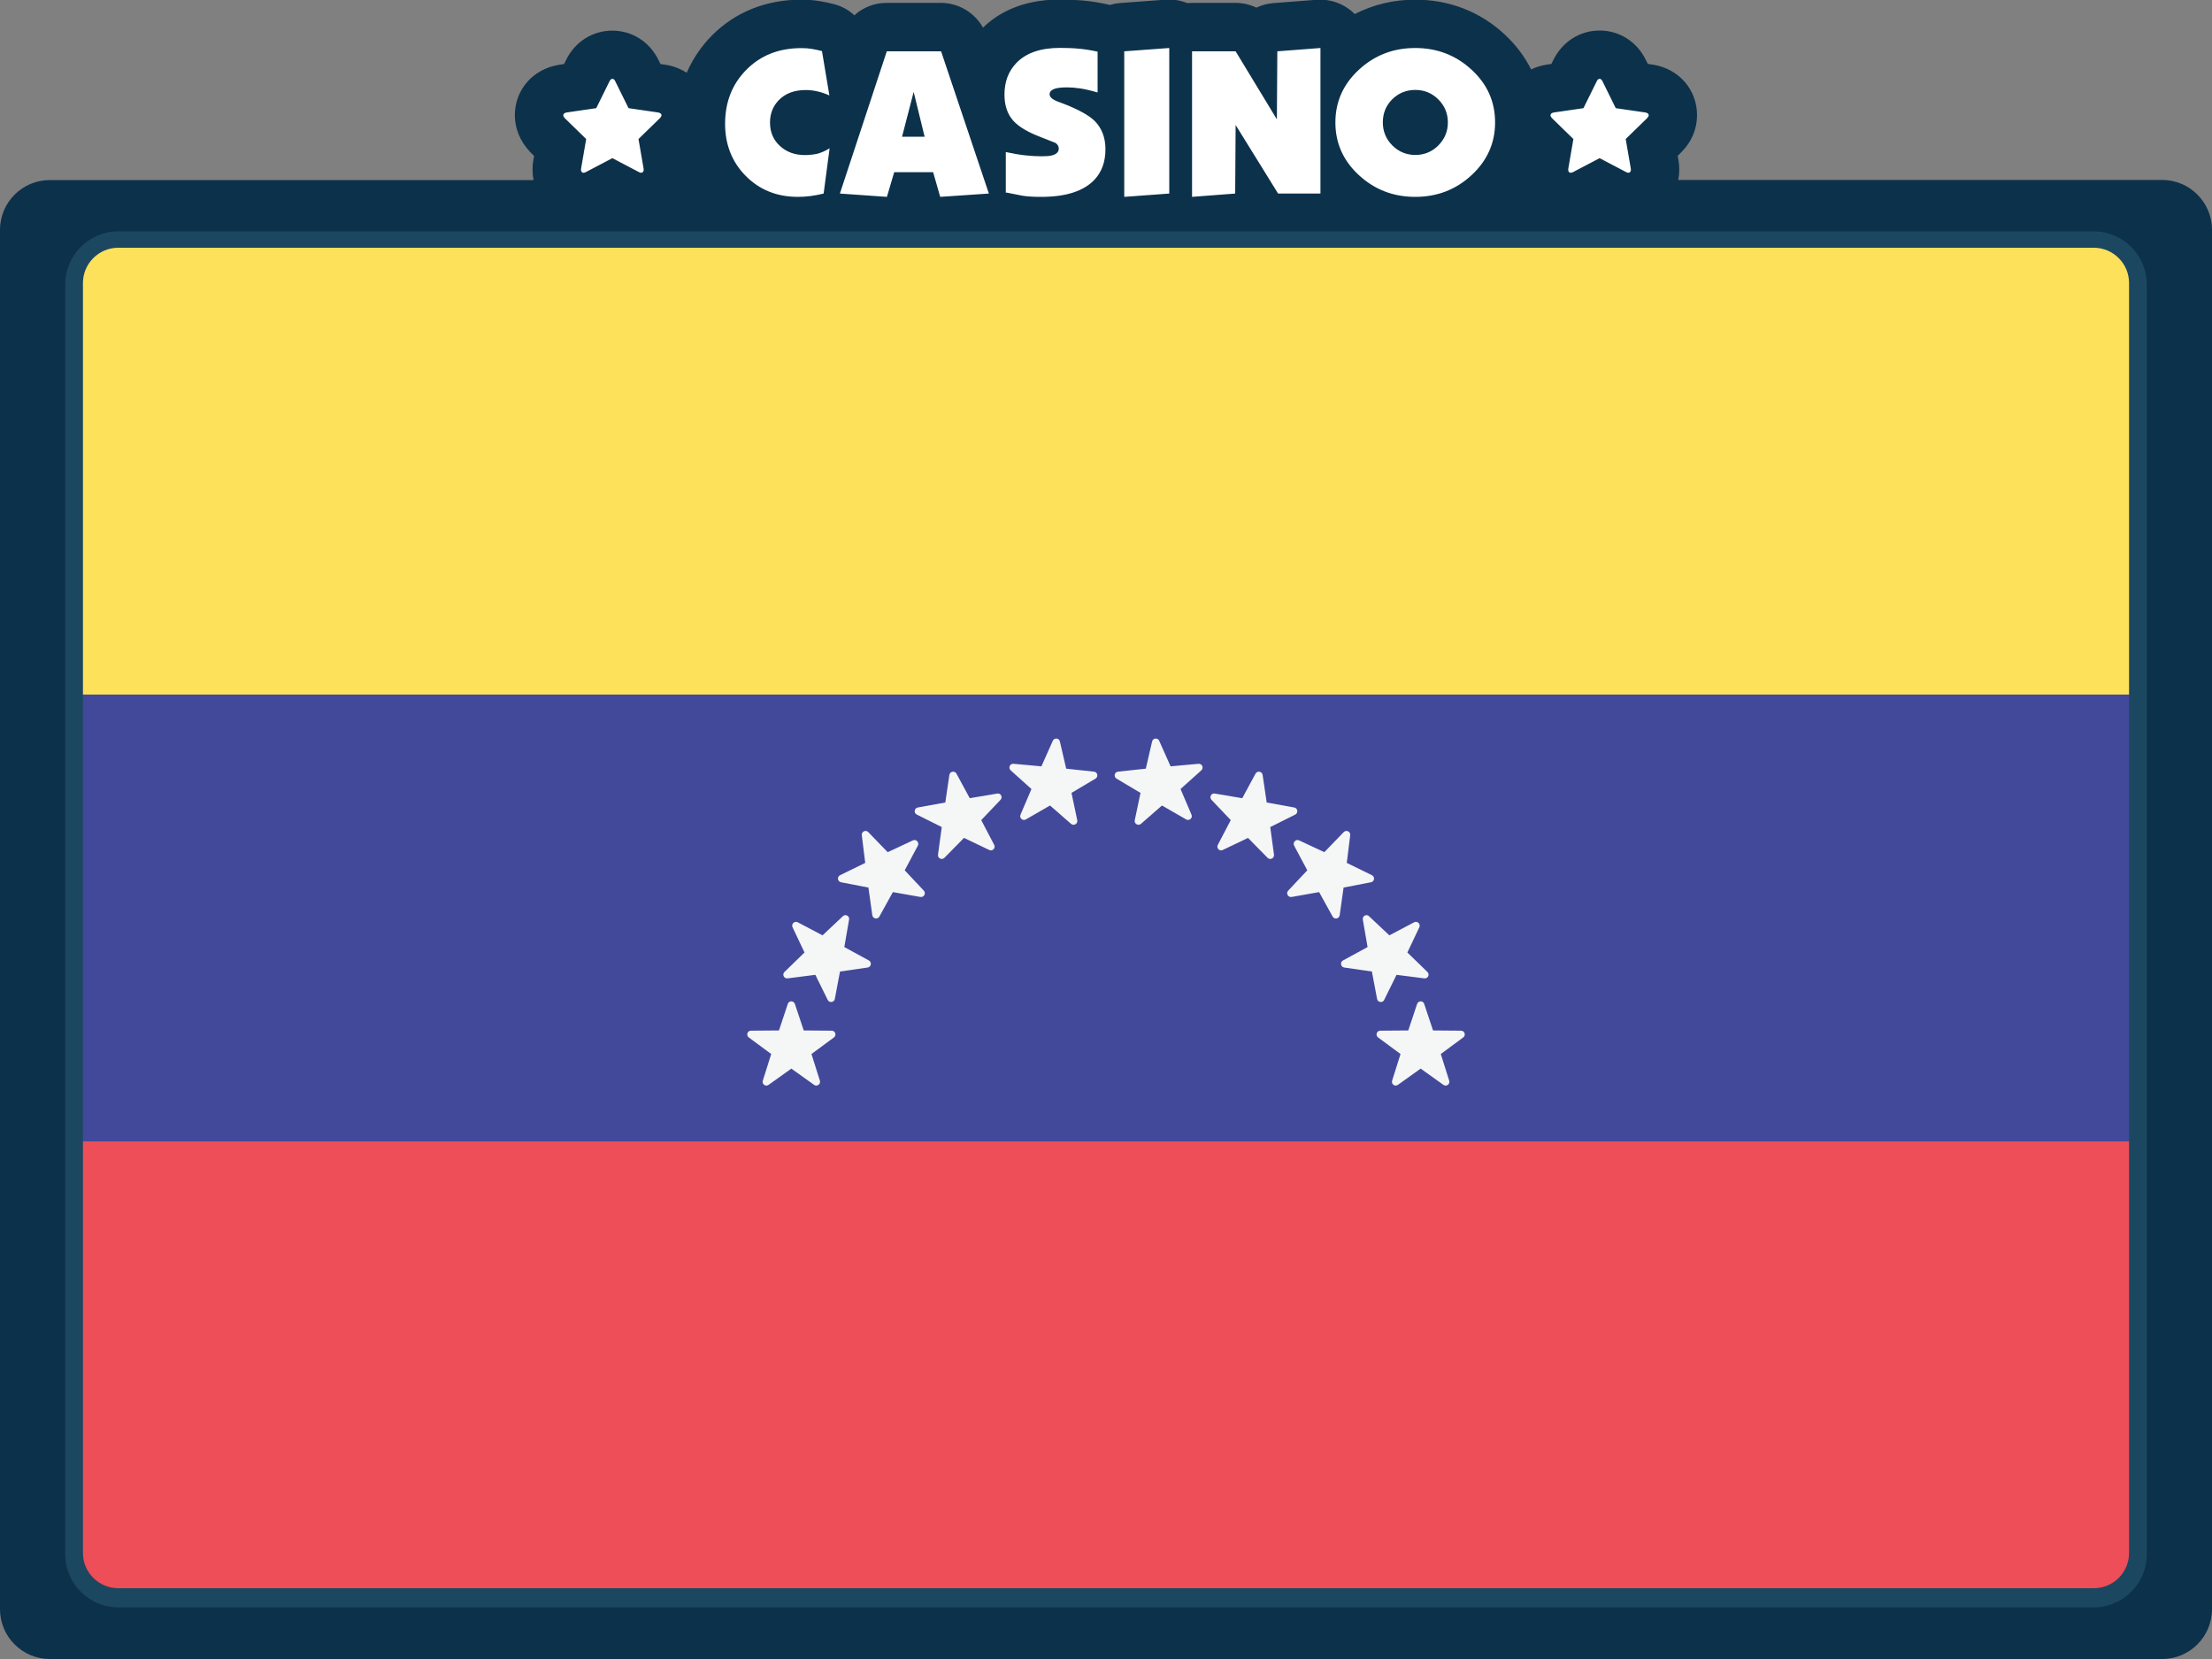
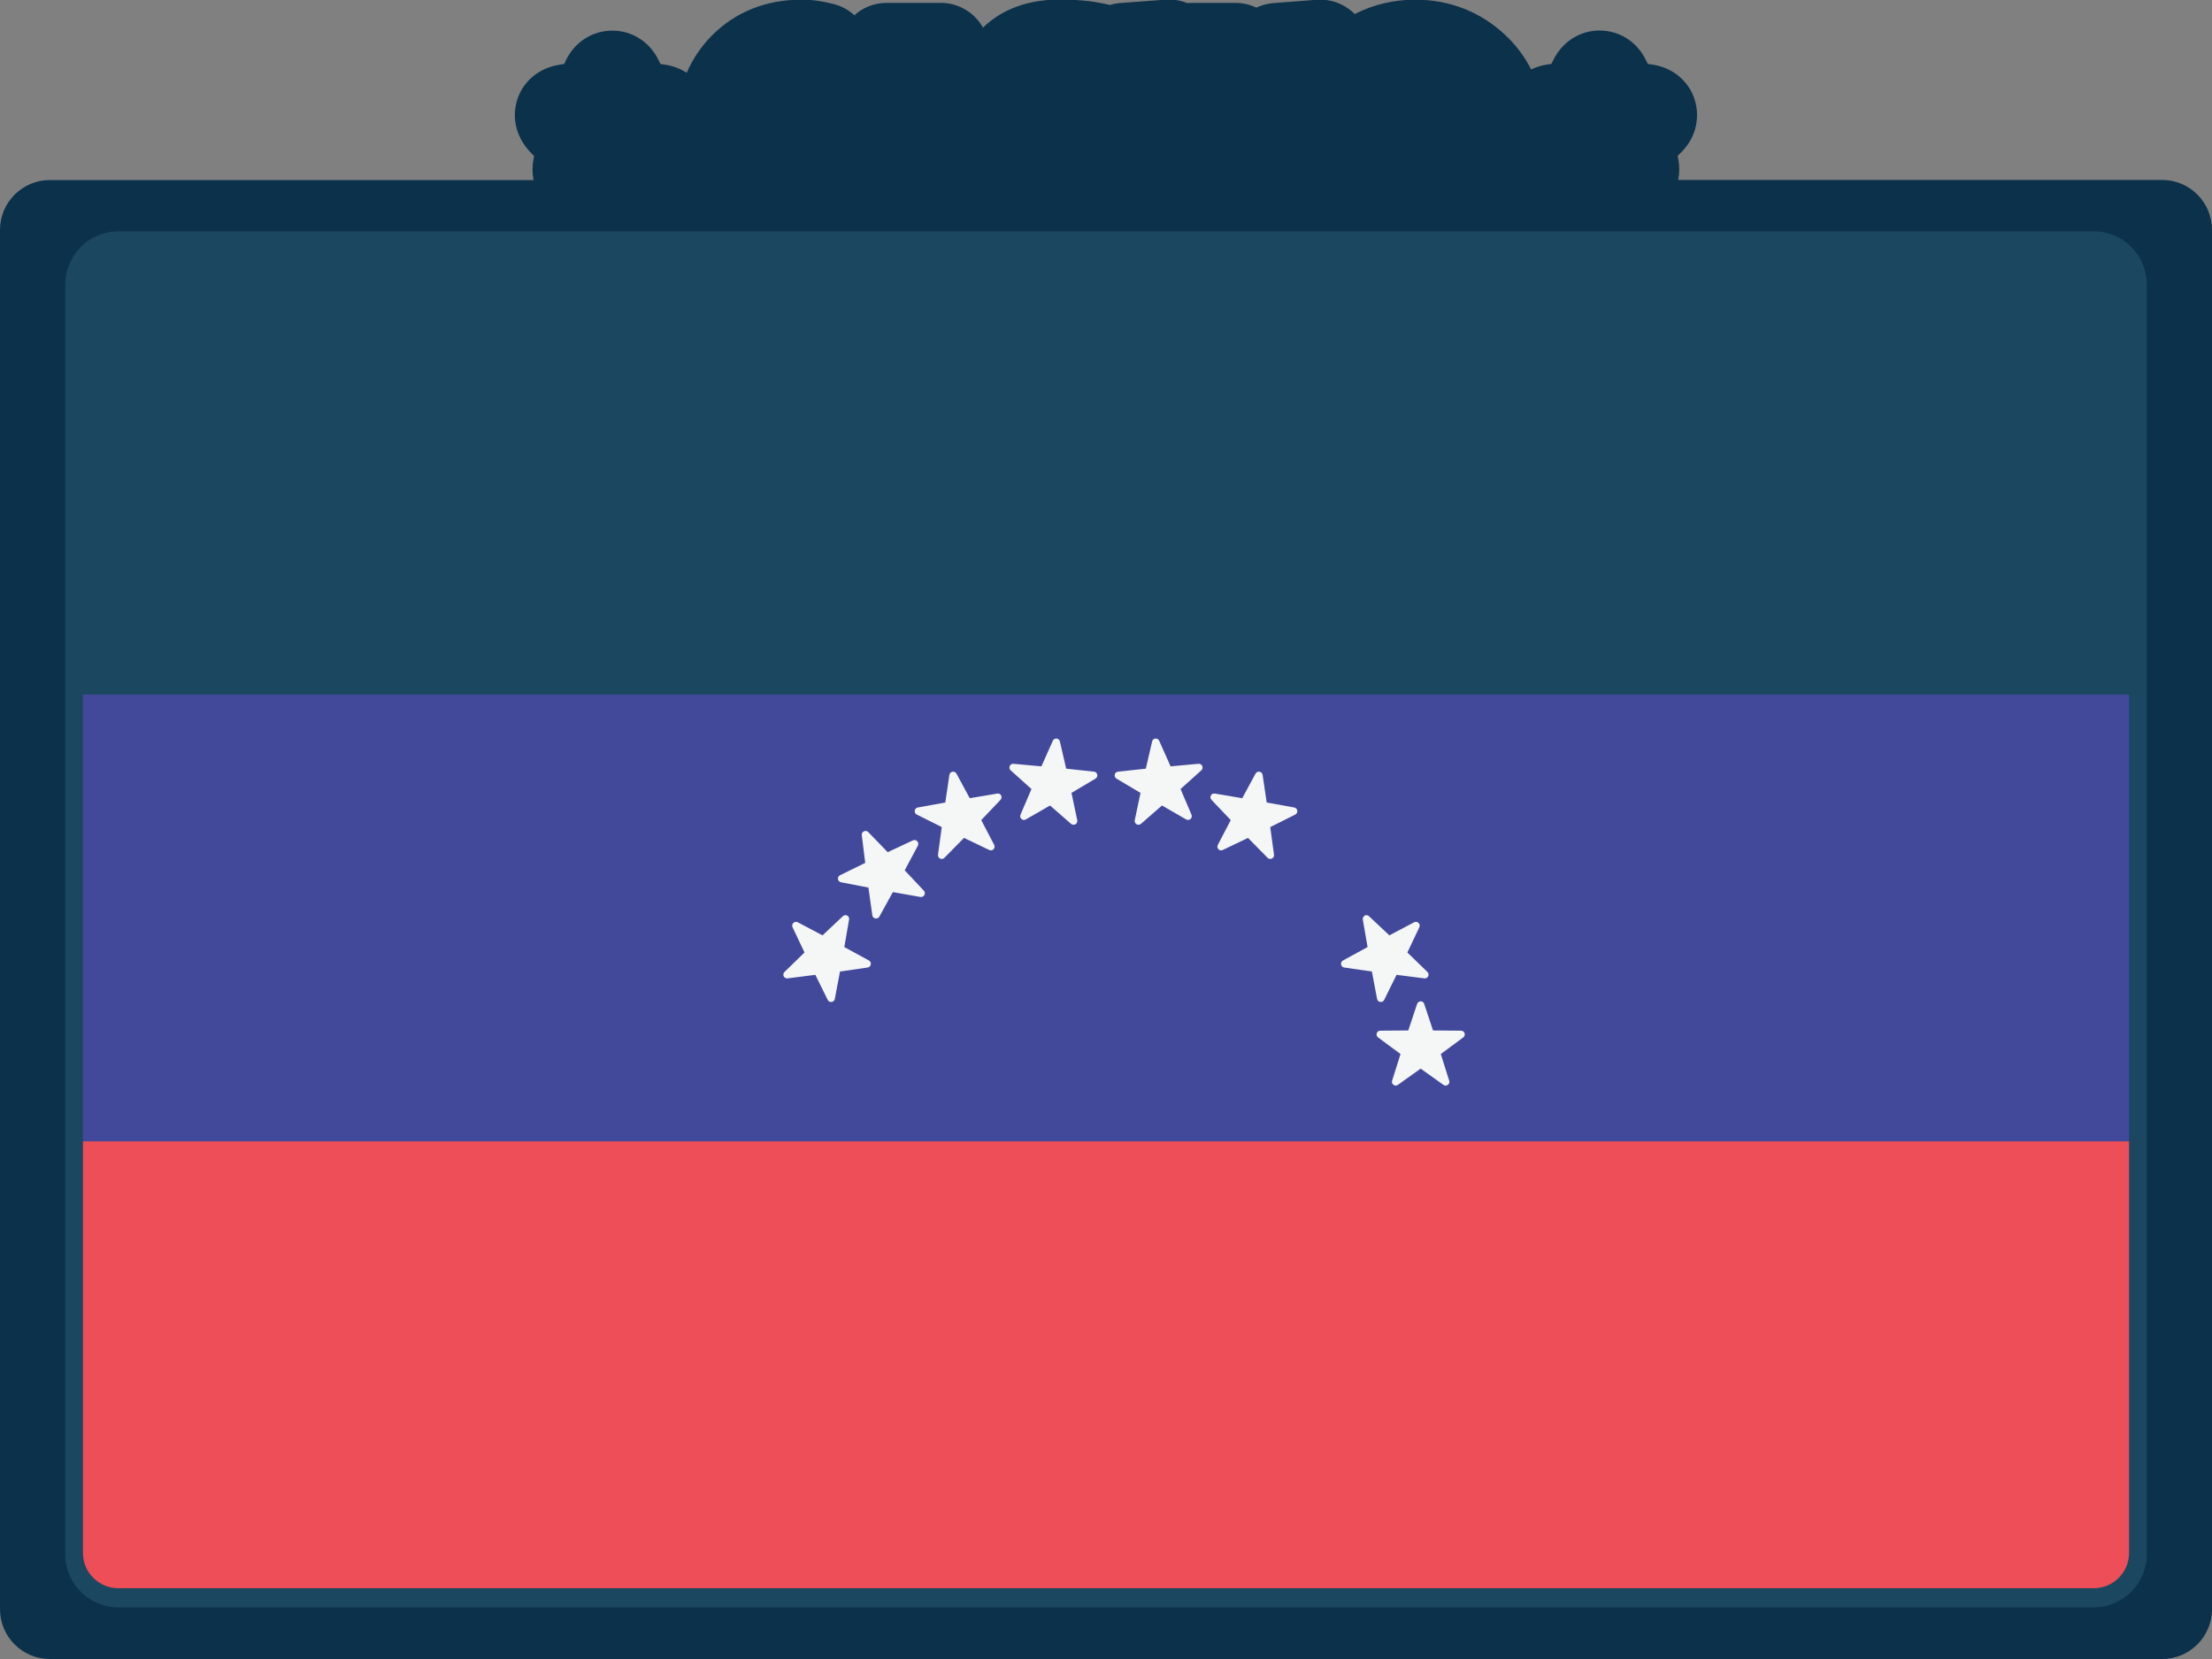
<svg xmlns="http://www.w3.org/2000/svg" version="1.1" id="Слой_1" x="0px" y="0px" width="2000px" height="1500px" viewBox="0 0 2000 1500" style="enable-background:new 0 0 2000 1500;" xml:space="preserve">
  <rect x="0" y="0" width="2000" height="1500" fill="#808080" stroke="none" />
  <style type="text/css">
	.st0{fill:#0C314B;}
	.st1{fill:#1C4760;}
	.st2{fill:#FFFFFF;}
	.st3{fill:#FEE15B;}
	.st4{fill:#ED4E58;}
	.st5{fill:#42499B;}
	.st6{fill:#F5F6F6;}
</style>
  <g id="background">
    <path id="bg" class="st0" d="M1955,162.7h-437.6c0.6-3,0.9-6.1,0.9-9.3c0-2.8-0.2-5.5-0.6-8.1c0-0.1,0-0.2-0.1-0.3l-0.7-4.1   l2.9-2.9c0.1-0.1,0.3-0.3,0.4-0.4c9.2-9.1,14.2-21,14.2-33.5c0-22.9-16.2-41.7-39.5-45.6c-0.3,0-0.6-0.1-0.9-0.1l-4.1-0.6l-1.7-3.4   c-8-16.6-23.9-26.8-41.9-26.8s-33.9,10.3-41.9,26.8l-1.7,3.4l-4.1,0.6c-0.3,0-0.6,0.1-1,0.2c-4.7,0.8-9.2,2.2-13.2,4.2   c-5.9-11.7-14-22.5-24.3-32c-22.1-20.4-49.9-31.1-80.5-31.1c-19.6,0-38.1,4.5-54.7,13c-0.5-0.5-1-1-1.5-1.4   c-8.9-8.3-20.9-12.4-33-11.5l-39,3c-5.5,0.4-10.8,1.9-15.5,4.1c-5.8-2.8-12.2-4.3-18.8-4.3h-39.4c-1.4,0-2.8,0.1-4.2,0.2   c-6.2-2.5-12.9-3.6-19.6-3.1l-40.7,3c-3.3,0.2-6.6,0.9-9.6,1.8c-0.8-0.2-1.7-0.4-2.5-0.6c-8.3-1.8-15.6-2.9-22.5-3.5   c-6.2-0.5-13.2-0.8-20.7-0.8C922.6-0.4,901,13,888.8,25c-7.6-13.6-22.1-22.4-38.1-22.4h-49.1c-11,0-21.3,4.1-29.1,11.2   C767.3,9,761,5.5,753.9,3.7c-4.7-1.2-9.3-2.2-13.5-2.8c-5-0.8-10.4-1.2-16-1.2c-31.8,0-59.7,11.2-80.7,32.4   c-9.8,9.9-17.4,21.2-22.8,33.7c-5.4-3.5-11.8-6-18.7-7.2c-0.3,0-0.6-0.1-0.9-0.1l-4.1-0.6l-1.7-3.4c-8-16.6-23.9-26.8-41.9-26.8   s-33.9,10.2-41.9,26.8l-1.7,3.4l-4.1,0.6c-0.3,0-0.6,0.1-1,0.2c-23.2,3.9-39.4,22.6-39.4,45.5c0,11.8,4.7,23.3,13.1,32.4   c0.5,0.5,1,1,1.4,1.5l2.9,2.9l-0.7,4c-0.1,0.7-0.2,1.3-0.3,2c-0.2,1.2-0.4,3.5-0.4,6.5c0,3.2,0.3,6.3,0.9,9.3H45   c-24.8,0-45,20.2-45,45V1455c0,24.8,20.2,45,45,45h1910c24.8,0,45-20.2,45-45V207.7C2000,183,1979.8,162.7,1955,162.7z" />
    <path id="frame" class="st1" d="M1893.1,209.2H106.9c-26.4,0-47.9,21.5-47.9,47.9v1148.3c0,26.4,21.5,47.9,47.9,47.9h1786.2   c26.4,0,47.9-21.5,47.9-47.9V257.1C1941,230.7,1919.5,209.2,1893.1,209.2z" />
-     <path id="casino" class="st2" d="M750.1,134.1l-5.4,40.9c-8,2-15.7,3-23.2,3c-19,0-34.7-6.3-47.2-18.9   c-12.5-12.6-18.7-28.4-18.7-47.2c0-19.6,6.4-35.9,19.3-48.9c12.9-13,29.4-19.5,49.7-19.5c3.4,0,6.5,0.2,9.3,0.7   c2.8,0.4,5.9,1.1,9.3,2l6.7,40.1c-7.1-3.2-14.2-4.9-21.4-4.9c-10.4,0-18.5,3.1-24.4,9.2c-5.2,5.4-7.9,12.1-7.9,20.2   c0,8.6,3,15.7,9,21.2s13.5,8.2,22.5,8.2c3.7,0,7.4-0.4,11-1.1C742.2,138.2,746,136.6,750.1,134.1z M894.1,175l-44,3l-6.4-22.3   h-35.2l-6.6,22.3l-42.5-3l42.4-128.6h49.1L894.1,175z M836,123.6l-9.9-40.5l-10.5,40.5H836z M999.5,134.9c0,11-3.1,20-9.4,27   c-9.6,10.7-25.9,16.1-48.7,16.1c-6.7,0-12.3-0.3-16.7-1c-5.9-1.2-10.6-2.1-14.2-2.8h-1.1v-36.7c7.1,1.5,13.1,2.5,18.1,3   c4.9,0.5,9.6,0.8,14,0.8s7.6-0.2,9.6-0.8c4.1-1,6.2-3.1,6.2-6.2c0-2-1-3.7-3-5.1c-0.1-0.1-4.9-2-14.2-5.6   c-12.7-4.9-21.4-10.5-25.9-16.9c-4-5.6-6-12.7-6-21.2c0-11.6,3.6-21.1,10.7-28.5c8.7-9.1,21.9-13.7,39.4-13.7   c6.2,0,11.9,0.2,16.9,0.7c5,0.4,10.7,1.3,17.2,2.7v36.9c-6.5-1.9-11.9-3.1-16.1-3.7c-4.2-0.6-8.1-0.9-11.4-0.9   c-5.6,0-9.7,0.5-12.2,1.6s-3.7,2.6-3.7,4.6c0,2.5,2.4,4.7,7.3,6.6c2.2,0.9,4.6,1.8,6.9,2.6c12.5,5,21.3,9.9,26.4,14.8   C996.1,115.7,999.5,124.2,999.5,134.9z M1057.2,175l-40.7,3V46.4l40.7-3V175z M1193.8,175h-38.2l-38.4-62l-0.4,62l-39,3V46.4h39.4   l37.3,61.5l0.4-61.5l39-3V175H1193.8z M1351.8,110.7c0,18.6-7.1,34.5-21.2,47.6c-14.1,13.1-31.1,19.7-51,19.7   c-19.7,0-36.7-6.5-50.9-19.6c-14.2-13.1-21.3-29-21.3-47.7s7.1-34.6,21.3-47.7c14.2-13.1,31.1-19.6,50.9-19.6   c19.7,0,36.7,6.5,50.9,19.6C1344.7,76,1351.8,91.9,1351.8,110.7z M1309.1,110.7c0-8.1-2.9-15.1-8.6-20.8   c-5.7-5.7-12.7-8.6-20.8-8.6c-8.1,0-15.1,2.8-20.8,8.4c-5.7,5.6-8.6,12.6-8.6,21c0,8.1,2.9,15.1,8.6,20.8   c5.7,5.7,12.7,8.6,20.8,8.6c8.1,0,15.1-2.9,20.8-8.6C1306.2,125.7,1309.1,118.8,1309.1,110.7z M1490.7,104.2c0,0.8-0.5,1.6-1.4,2.6   l-19.4,18.9l4.6,26.7c0,0.3,0.1,0.6,0.1,1.1c0,0.8-0.2,1.4-0.6,1.9s-0.9,0.8-1.6,0.8s-1.4-0.2-2.1-0.6l-24-12.6l-24,12.6   c-0.8,0.4-1.5,0.6-2.1,0.6c-0.8,0-1.3-0.3-1.7-0.8c-0.4-0.5-0.6-1.1-0.6-1.9c0-0.2,0-0.6,0.1-1.1l4.6-26.7l-19.4-18.9   c-0.9-1-1.3-1.8-1.3-2.6c0-1.3,1-2.1,3-2.5l26.8-3.9l12-24.3c0.7-1.5,1.5-2.2,2.6-2.2s1.9,0.7,2.6,2.2l12,24.3l26.8,3.9   C1489.7,102.1,1490.7,102.9,1490.7,104.2z M598.1,104.2c0,0.8-0.5,1.6-1.4,2.6l-19.4,18.9l4.6,26.7c0,0.3,0.1,0.6,0.1,1.1   c0,0.8-0.2,1.4-0.6,1.9c-0.4,0.5-0.9,0.8-1.6,0.8c-0.7,0-1.4-0.2-2.1-0.6l-24-12.6l-24,12.6c-0.8,0.4-1.5,0.6-2.1,0.6   c-0.8,0-1.3-0.3-1.7-0.8s-0.6-1.1-0.6-1.9c0-0.2,0-0.6,0.1-1.1l4.6-26.7l-19.4-18.9c-0.9-1-1.3-1.8-1.3-2.6c0-1.3,1-2.1,3-2.5   l26.8-3.9l12-24.3c0.7-1.5,1.5-2.2,2.6-2.2s1.9,0.7,2.6,2.2l12,24.3l26.8,3.9C597.1,102.1,598.1,102.9,598.1,104.2z" />
  </g>
  <g id="country">
    <g id="venezuela">
-       <path id="XMLID_357_" class="st3" d="M1925,628H75V255.9c0-17.6,14.3-31.9,31.9-31.9h1786.2c17.6,0,31.9,14.3,31.9,31.9V628    L1925,628z" />
      <path id="XMLID_356_" class="st4" d="M1893.1,1436H106.9c-17.6,0-31.9-14.3-31.9-31.9V1032h1850v372.1    C1925,1421.8,1910.7,1436,1893.1,1436z" />
      <rect id="XMLID_355_" x="75" y="628" class="st5" width="1850" height="404" />
      <g>
-         <path id="XMLID_354_" class="st6" d="M718.7,907.7l8,24l25.3,0.2c3.3,0,4.6,4.2,2,6.1l-20.3,15l7.6,24.1c1,3.1-2.6,5.7-5.2,3.8     l-20.6-14.7l-20.6,14.7c-2.7,1.9-6.2-0.7-5.2-3.8l7.6-24.1L677,938c-2.6-1.9-1.3-6.1,2-6.1l25.3-0.2l8-24     C713.2,904.6,717.6,904.6,718.7,907.7z" />
        <path id="XMLID_353_" class="st6" d="M767.7,831.4l-4.3,24.9l22.2,12.1c2.9,1.6,2.1,5.9-1.1,6.4l-25,3.6l-4.7,24.8     c-0.6,3.2-5,3.8-6.4,0.9l-11.2-22.7l-25.1,3.2c-3.2,0.4-5.2-3.5-2.8-5.8l18.1-17.6l-10.8-22.8c-1.4-3,1.8-6,4.7-4.5l22.4,11.8     l18.4-17.3C764.4,826.1,768.3,828.2,767.7,831.4z" />
        <path id="XMLID_352_" class="st6" d="M829.9,764.6L818,786.9l17.3,18.4c2.2,2.4,0.1,6.2-3.1,5.7l-24.9-4.4l-12.2,22.1     c-1.6,2.9-5.9,2.1-6.4-1.2l-3.5-25l-24.8-4.8c-3.2-0.6-3.8-5-0.8-6.4l22.7-11.1l-3.1-25.1c-0.4-3.2,3.6-5.1,5.8-2.8l17.6,18.2     l22.9-10.7C828.4,758.5,831.4,761.7,829.9,764.6z" />
        <path id="XMLID_351_" class="st6" d="M904.6,723.2l-17.4,18.3l11.7,22.4c1.5,2.9-1.5,6.1-4.5,4.6l-22.8-10.9l-17.7,18     c-2.3,2.3-6.2,0.4-5.8-2.8l3.4-25l-22.6-11.3c-2.9-1.5-2.3-5.8,0.9-6.4l24.9-4.5l3.7-25c0.5-3.2,4.8-4,6.4-1.1l12,22.2l24.9-4.2     C904.8,716.9,906.9,720.8,904.6,723.2z" />
        <path id="XMLID_350_" class="st6" d="M990.5,704l-21.7,12.9l5.2,24.7c0.7,3.2-3.1,5.4-5.6,3.3l-19-16.6l-21.9,12.6     c-2.8,1.6-6.1-1.3-4.8-4.3l9.9-23.2l-18.8-16.9c-2.4-2.2-0.7-6.2,2.6-5.9l25.2,2.3l10.3-23.1c1.3-3,5.7-2.6,6.4,0.6L964,695     l25.1,2.7C992.4,698,993.3,702.3,990.5,704z" />
        <path id="XMLID_349_" class="st6" d="M1281.3,907.7l-8,24l-25.3,0.2c-3.3,0-4.6,4.2-2,6.1l20.3,15l-7.6,24.1     c-1,3.1,2.6,5.7,5.2,3.8l20.6-14.7l20.6,14.7c2.7,1.9,6.2-0.7,5.2-3.8l-7.6-24.1l20.3-15c2.6-1.9,1.3-6.1-2-6.1l-25.3-0.2l-8-24     C1286.8,904.6,1282.4,904.6,1281.3,907.7z" />
        <path id="XMLID_348_" class="st6" d="M1232.2,831.4l4.3,24.9l-22.2,12.1c-2.9,1.6-2.1,5.9,1.1,6.4l25,3.6l4.7,24.8     c0.6,3.2,5,3.8,6.4,0.9l11.2-22.7l25.1,3.2c3.2,0.4,5.2-3.5,2.8-5.8l-18.1-17.6l10.8-22.8c1.4-3-1.8-6-4.7-4.5l-22.4,11.8     l-18.4-17.3C1235.6,826.1,1231.7,828.2,1232.2,831.4z" />
-         <path id="XMLID_347_" class="st6" d="M1170.1,764.6l11.9,22.3l-17.3,18.4c-2.2,2.4-0.1,6.2,3.1,5.7l24.9-4.4l12.2,22.1     c1.6,2.9,5.9,2.1,6.4-1.2l3.5-25l24.8-4.8c3.2-0.6,3.8-5,0.8-6.4l-22.7-11.1l3.1-25.1c0.4-3.2-3.6-5.1-5.8-2.8l-17.6,18.2     l-22.9-10.7C1171.6,758.5,1168.6,761.7,1170.1,764.6z" />
        <path id="XMLID_346_" class="st6" d="M1095.4,723.2l17.4,18.3l-11.7,22.4c-1.5,2.9,1.5,6.1,4.5,4.6l22.8-10.9l17.7,18     c2.3,2.3,6.2,0.4,5.8-2.8l-3.4-25l22.6-11.3c2.9-1.5,2.3-5.8-0.9-6.4l-24.9-4.5l-3.7-25c-0.5-3.2-4.8-4-6.4-1.1l-12,22.2     l-24.9-4.2C1095.2,716.9,1093.1,720.8,1095.4,723.2z" />
        <path id="XMLID_345_" class="st6" d="M1009.5,704l21.7,12.9l-5.2,24.7c-0.7,3.2,3.1,5.4,5.6,3.3l19-16.6l21.9,12.6     c2.8,1.6,6.1-1.3,4.8-4.3l-9.9-23.2l18.8-16.9c2.4-2.2,0.7-6.2-2.6-5.9l-25.2,2.3l-10.3-23.1c-1.3-3-5.7-2.6-6.4,0.6L1036,695     l-25.1,2.7C1007.6,698,1006.7,702.3,1009.5,704z" />
      </g>
    </g>
  </g>
</svg>